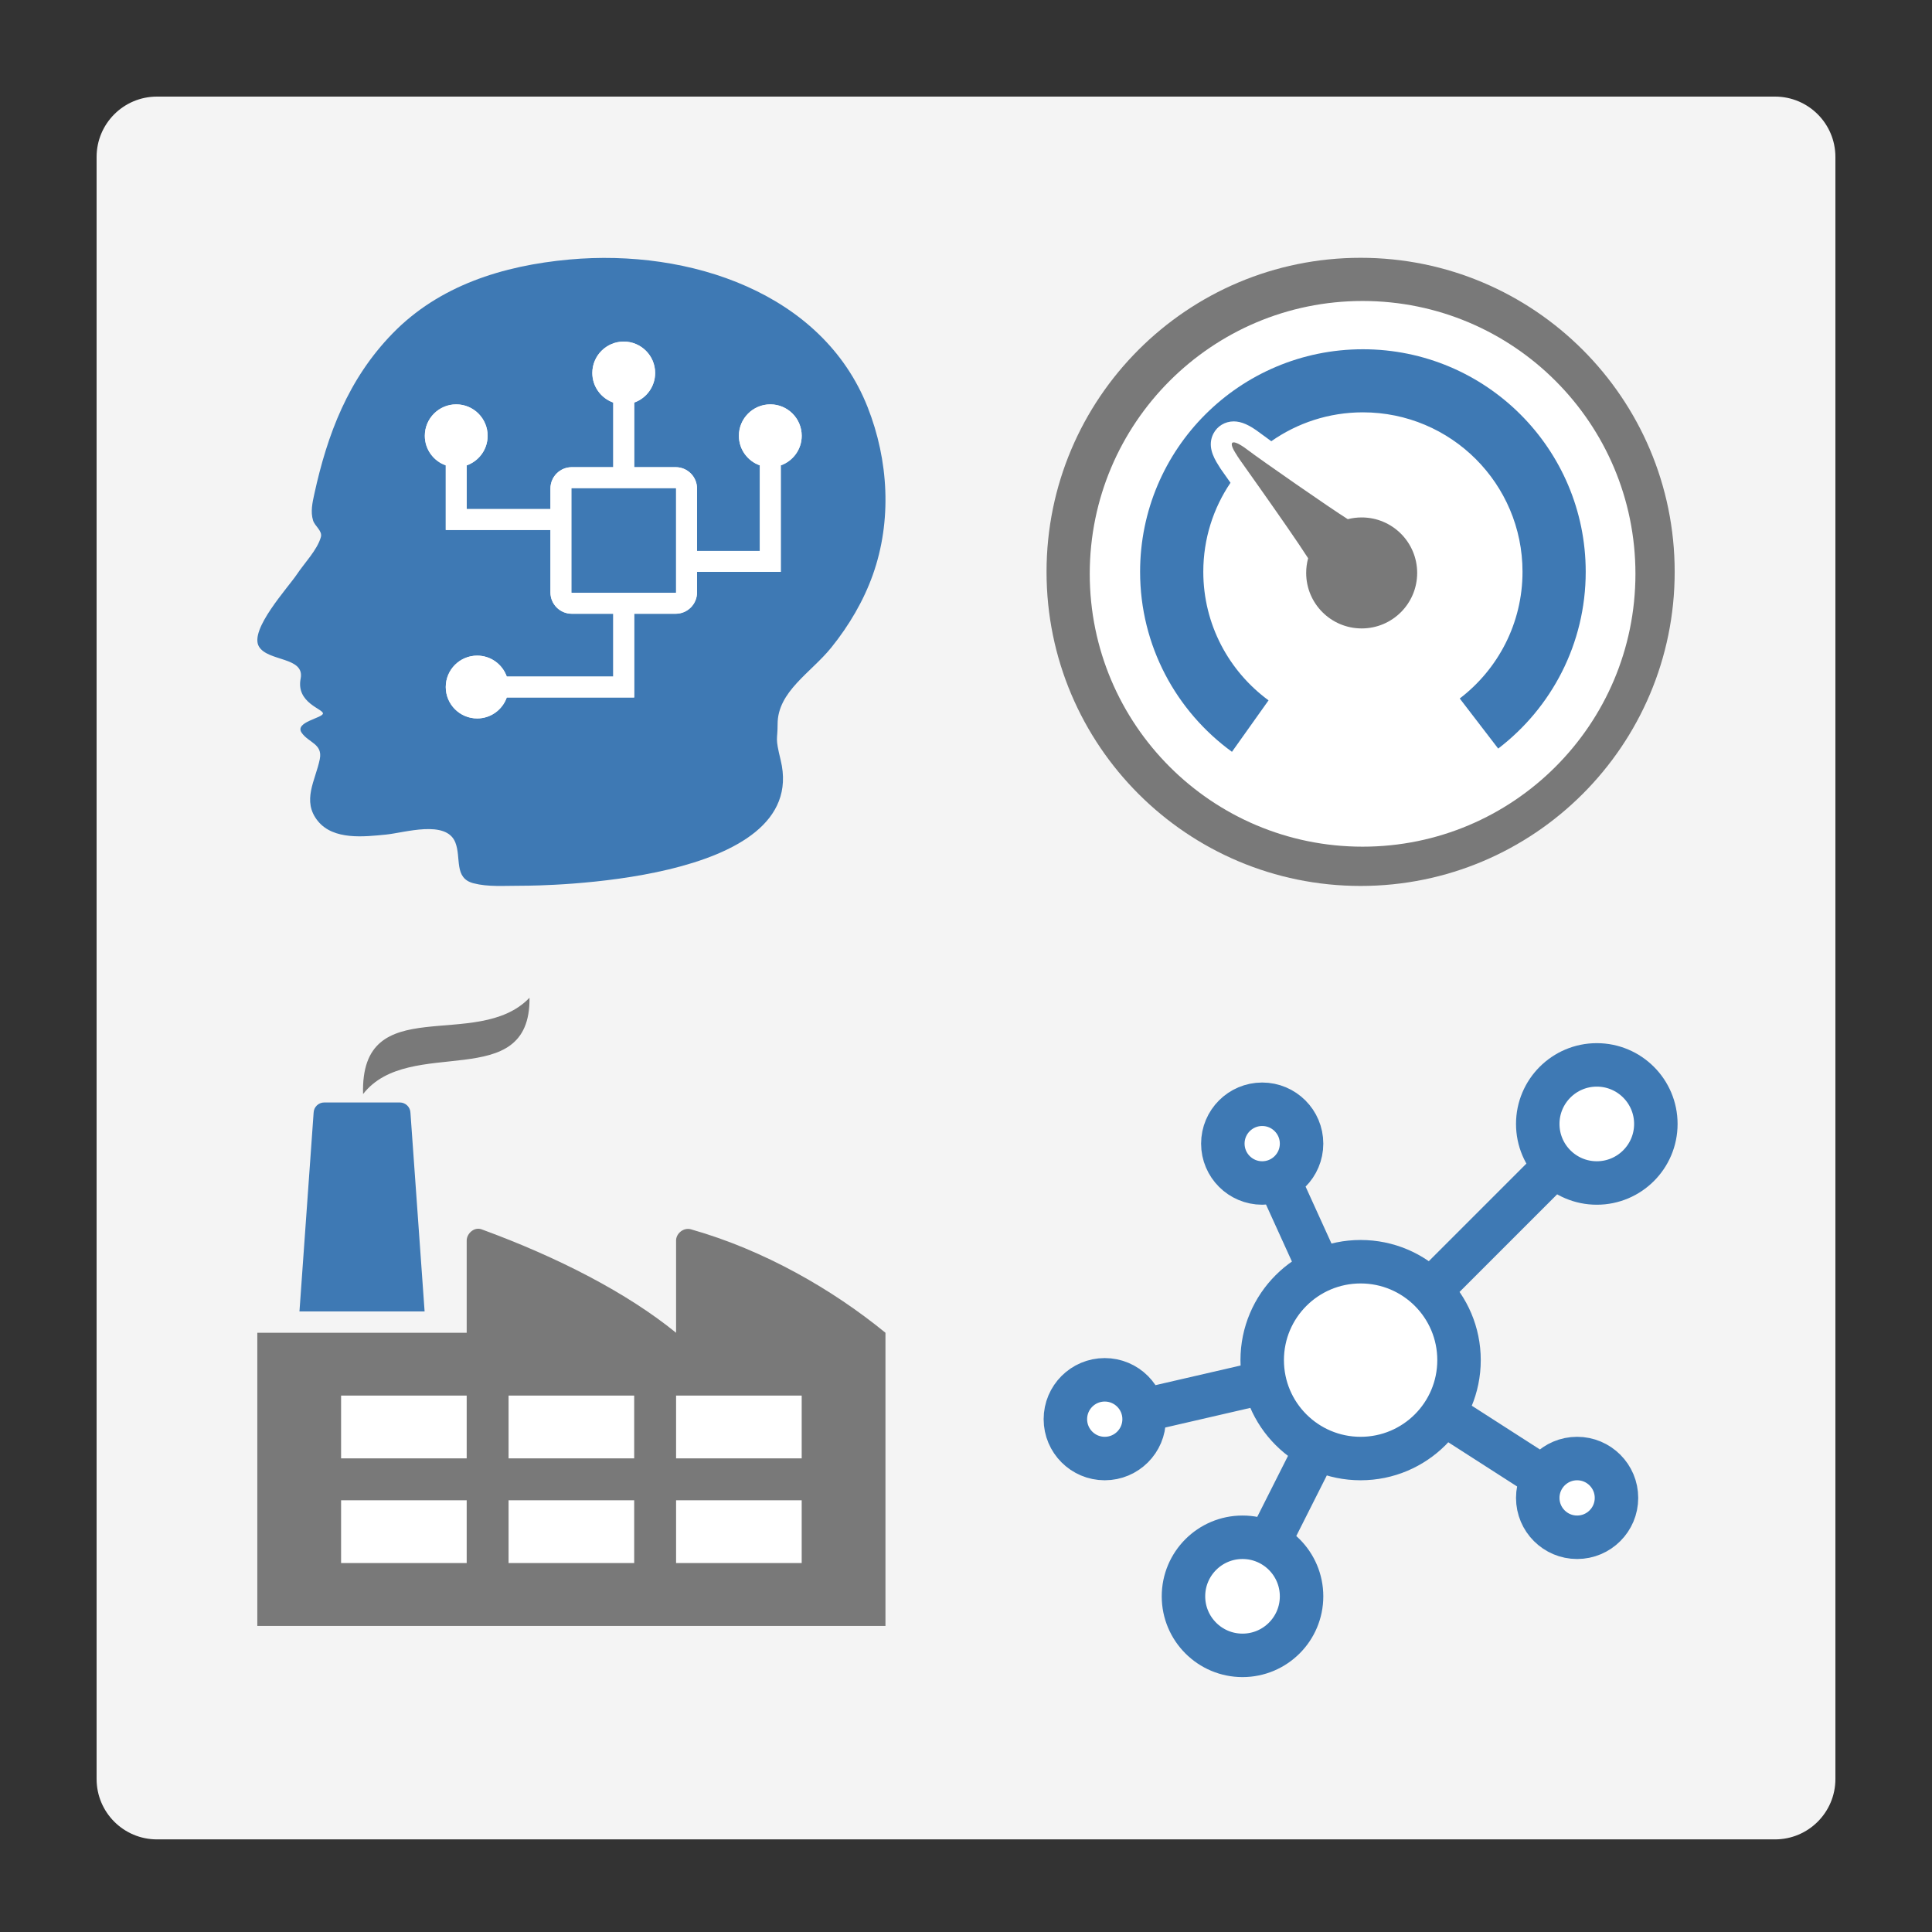
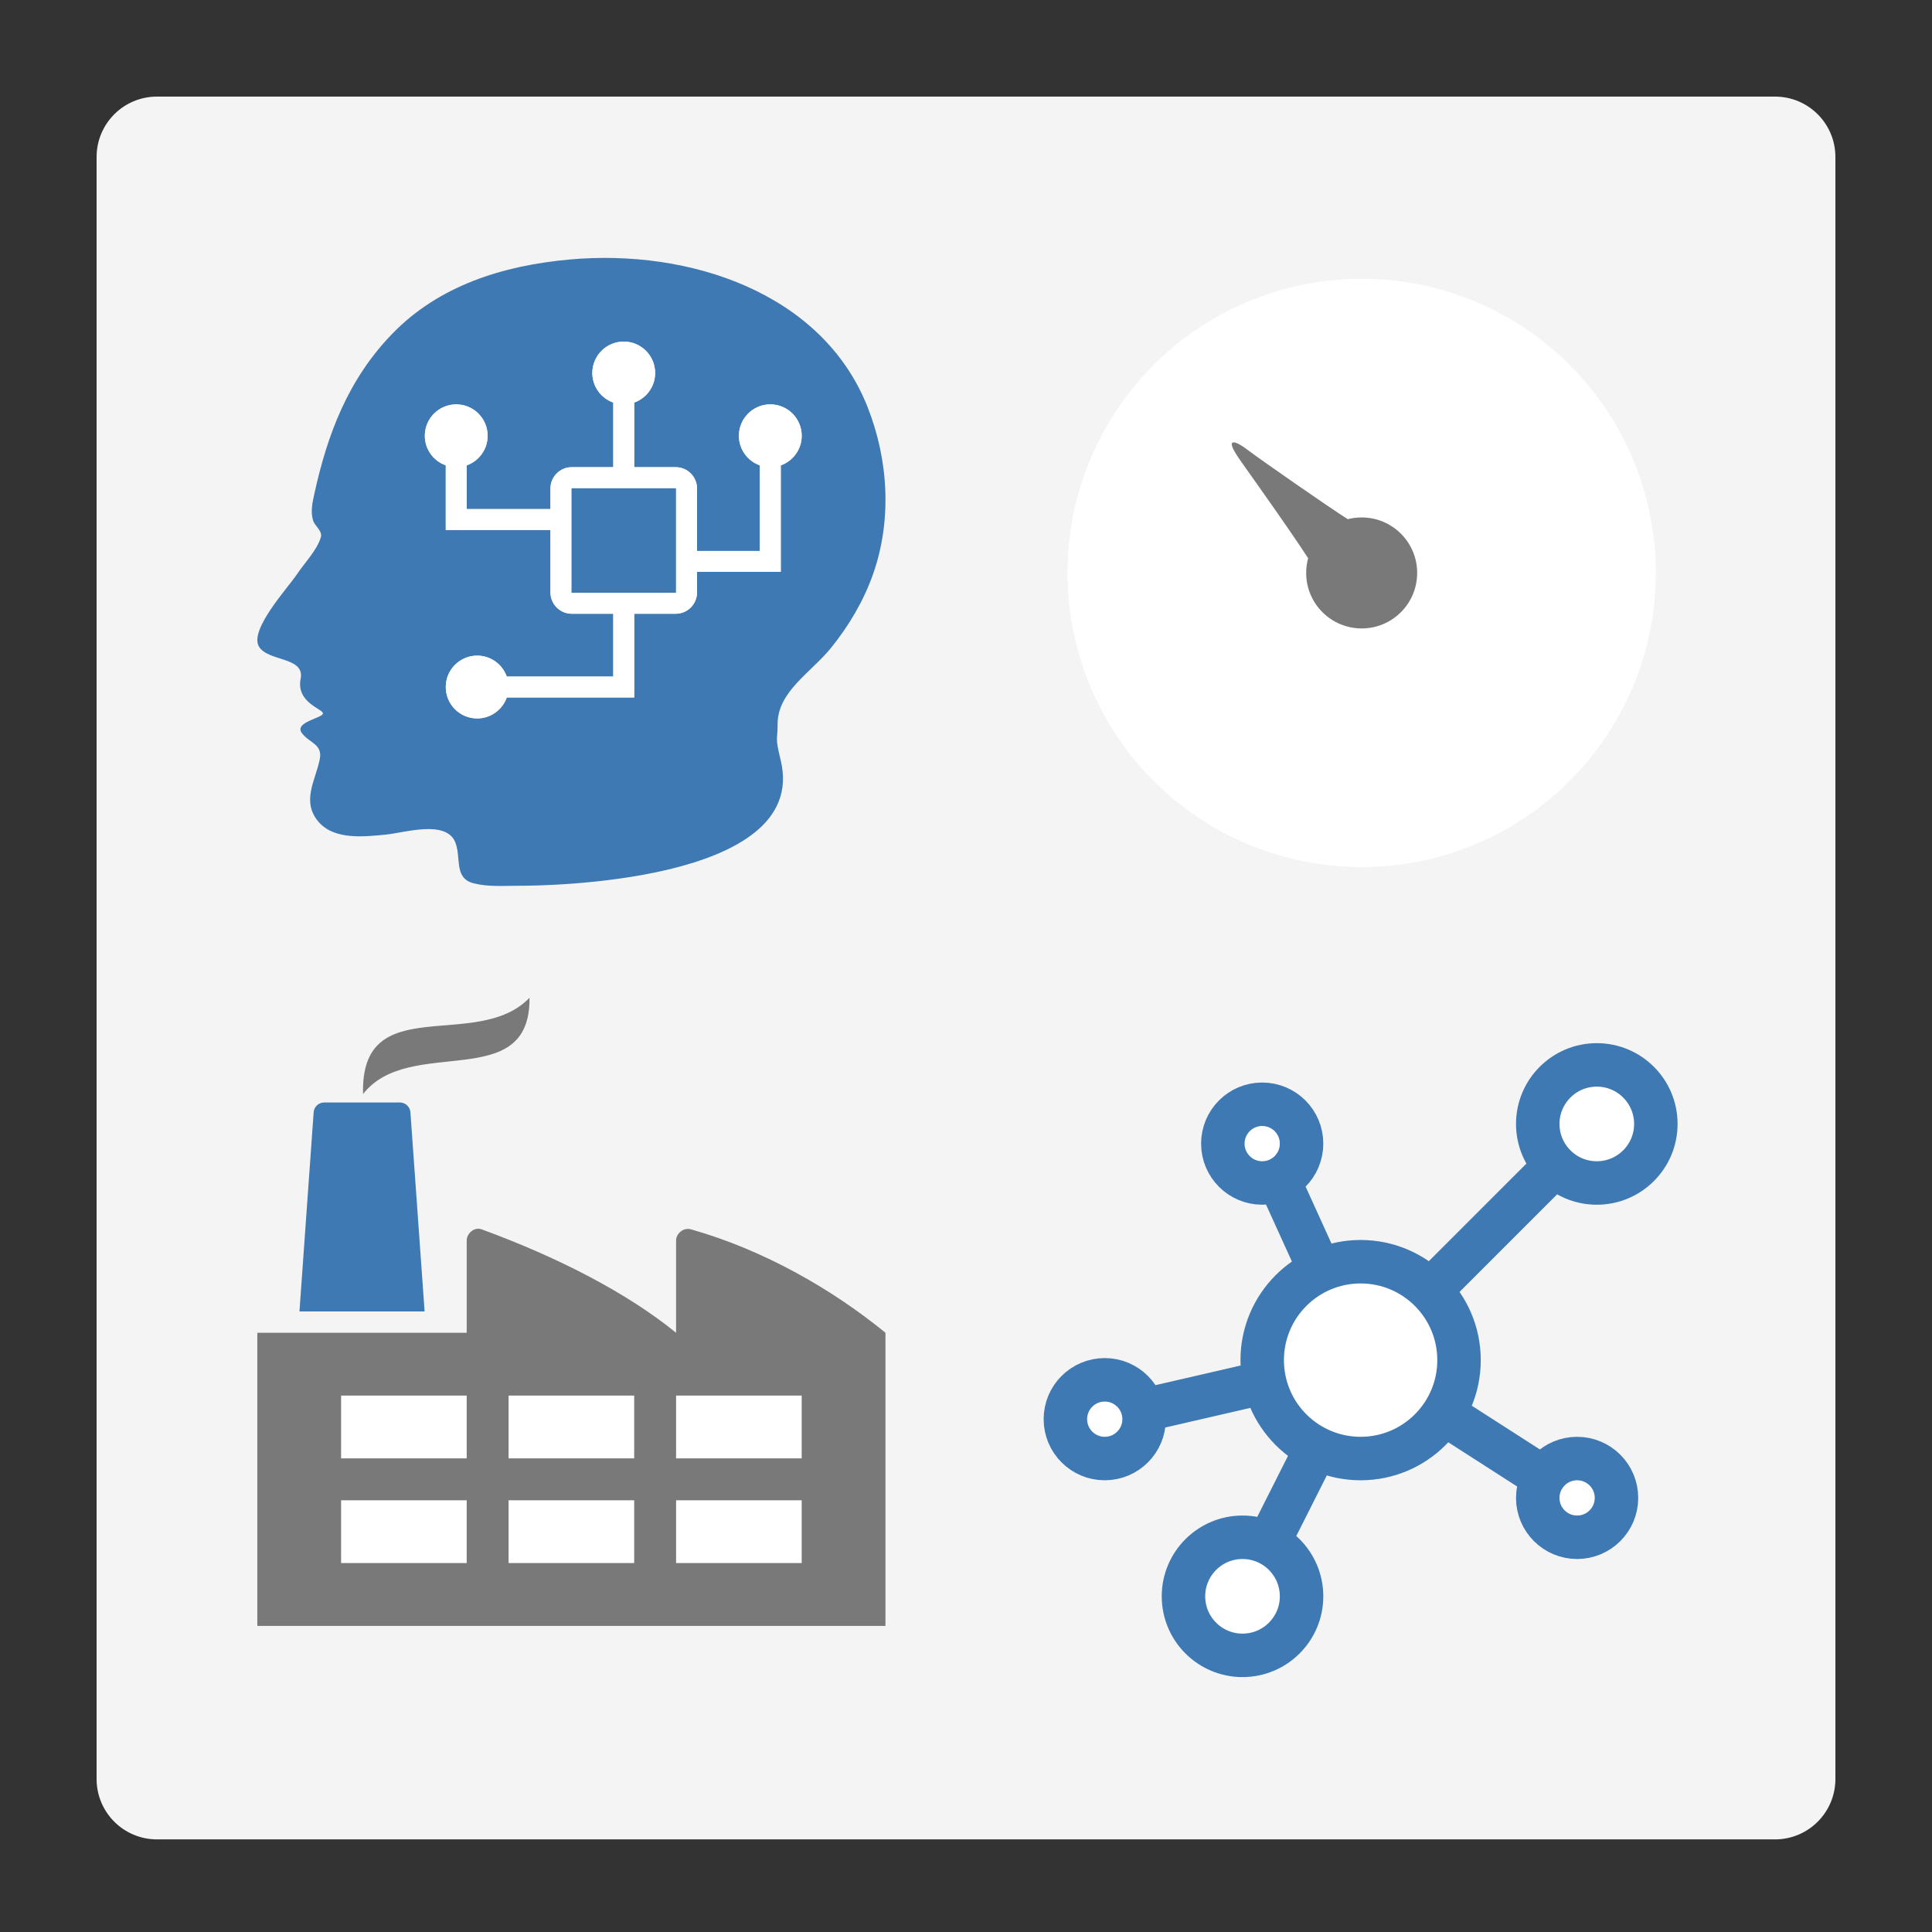
<svg xmlns="http://www.w3.org/2000/svg" version="1.1" id="Layer_1" x="0px" y="0px" viewBox="0 0 80 80" enable-background="new 0 0 80 80" xml:space="preserve">
  <rect x="0" y="0" width="80" height="80" fill="#333333" stroke="none" />
  <path fill="#F4F4F4" d="M73.5,76.165h-67c-1.381,0-2.5-1.119-2.5-2.5V6.5C4,5.119,5.119,4,6.5,4h67C74.881,4,76,5.119,76,6.5v67.165  C76,75.045,74.881,76.165,73.5,76.165z" />
  <g id="icon_4_">
    <path fill="#3E79B4" d="M35.928,16.863c-1.867-4.737-7.372-6.569-12.35-6.117c-2.764,0.251-5.397,1.083-7.32,3.059   c-1.84,1.89-2.702,4.175-3.243,6.651c-0.078,0.355-0.162,0.732-0.053,1.091c0.075,0.245,0.399,0.434,0.324,0.695   c-0.153,0.535-0.681,1.072-0.989,1.535c-0.37,0.556-1.985,2.301-1.575,2.995c0.372,0.63,1.907,0.417,1.727,1.328   c-0.198,0.999,0.924,1.251,0.924,1.441s-1.186,0.354-0.884,0.797c0.286,0.42,0.879,0.459,0.753,1.095   c-0.173,0.87-0.762,1.729-0.078,2.567c0.649,0.796,1.911,0.648,2.83,0.557c0.753-0.075,2.477-0.624,2.858,0.321   c0.257,0.638-0.069,1.483,0.754,1.696c0.608,0.157,1.237,0.102,2.02,0.102c0.675,0,11.948-0.071,10.7-5.2   c-0.242-0.993-0.127-0.786-0.127-1.494c0-1.352,1.386-2.128,2.227-3.173c0.733-0.911,1.33-1.925,1.718-3.013   C36.937,21.558,36.795,19.062,35.928,16.863z M32.33,19.27v4.41h-3.468v0.852c0,0.486-0.395,0.882-0.882,0.882h-1.719v3.468h-5.277   c-0.179,0.505-0.659,0.867-1.225,0.867c-0.718,0-1.301-0.583-1.301-1.301c0-0.718,0.583-1.3,1.301-1.3   c0.566,0,1.046,0.362,1.225,0.867h4.41v-2.601h-1.719c-0.486,0-0.882-0.395-0.882-0.882v-2.586h-4.335V19.27   c-0.505-0.179-0.867-0.659-0.867-1.225c0-0.718,0.583-1.301,1.3-1.301s1.301,0.583,1.301,1.301c0,0.566-0.362,1.046-0.867,1.225   v1.809h3.468v-0.852c0-0.486,0.395-0.882,0.882-0.882h1.719v-2.676c-0.505-0.179-0.867-0.659-0.867-1.225   c0-0.718,0.583-1.3,1.301-1.3c0.718,0,1.3,0.583,1.3,1.3c0,0.566-0.362,1.046-0.867,1.225v2.676h1.719   c0.486,0,0.882,0.395,0.882,0.882v2.586h2.601V19.27c-0.505-0.179-0.867-0.659-0.867-1.225c0-0.718,0.583-1.301,1.301-1.301   s1.3,0.583,1.3,1.301C33.197,18.611,32.835,19.091,32.33,19.27z M27.995,20.227v4.306c0,0.008-0.006,0.015-0.015,0.015h-4.306   c-0.008,0-0.015-0.006-0.015-0.015v-4.306c0-0.008,0.006-0.015,0.015-0.015h4.306C27.989,20.212,27.995,20.218,27.995,20.227z" />
    <path fill="#FFFFFF" d="M33.197,18.045c0-0.718-0.583-1.301-1.3-1.301s-1.301,0.583-1.301,1.301c0,0.566,0.362,1.046,0.867,1.225   v3.543h-2.601v-2.586c0-0.486-0.395-0.882-0.882-0.882h-1.719v-2.676c0.505-0.179,0.867-0.659,0.867-1.225   c0-0.718-0.583-1.3-1.3-1.3c-0.718,0-1.301,0.583-1.301,1.3c0,0.566,0.362,1.046,0.867,1.225v2.676h-1.719   c-0.486,0-0.882,0.395-0.882,0.882v0.852h-3.468V19.27c0.505-0.179,0.867-0.659,0.867-1.225c0-0.718-0.583-1.301-1.301-1.301   s-1.3,0.583-1.3,1.301c0,0.566,0.362,1.046,0.867,1.225v2.676h4.335v2.586c0,0.486,0.395,0.882,0.882,0.882h1.719v2.601h-4.41   c-0.179-0.505-0.659-0.867-1.225-0.867c-0.718,0-1.301,0.583-1.301,1.3c0,0.718,0.583,1.301,1.301,1.301   c0.566,0,1.046-0.362,1.225-0.867h5.277v-3.468h1.719c0.486,0,0.882-0.395,0.882-0.882V23.68h3.468v-4.41   C32.835,19.091,33.197,18.611,33.197,18.045z M27.995,24.532c0,0.008-0.006,0.015-0.015,0.015h-4.306   c-0.008,0-0.015-0.006-0.015-0.015v-4.306c0-0.008,0.006-0.015,0.015-0.015h4.306c0.008,0,0.015,0.006,0.015,0.015   C27.995,20.226,27.995,24.532,27.995,24.532z" />
  </g>
  <g id="icon_5_">
    <path fill="#3E79B4" d="M12.4,54.304l0.586-8.224c0.005-0.238,0.2-0.429,0.439-0.429h3.131c0.238,0,0.434,0.191,0.44,0.429   l0.586,8.224H12.4z" />
    <path fill="#797979" d="M21.926,41.315c0.045,3.998-4.973,1.518-6.892,3.988C14.91,40.965,19.752,43.581,21.926,41.315z" />
    <path fill="#FFFFFF" d="M33.197,57.788h-5.202v2.601h5.202V57.788z M33.197,62.123h-5.202v2.601h5.202V62.123z M26.261,57.788   h-5.202v2.601h5.202V57.788z M26.261,62.123h-5.202v2.601h5.202V62.123z M19.325,57.788h-5.202v2.601h5.202V57.788z M19.325,62.123   h-5.202v2.601h5.202V62.123z" />
    <path fill="#797979" d="M28.613,50.904c-0.317-0.09-0.618,0.18-0.618,0.461v3.822c-2.024-1.647-4.873-3.119-8.052-4.283   c-0.31-0.114-0.618,0.18-0.618,0.461v3.822l0,0h-8.67v12.138h26.01V55.187C34.476,53.396,31.636,51.76,28.613,50.904z    M19.325,64.724h-5.202v-2.601h5.202V64.724z M19.325,60.389h-5.202v-2.601h5.202V60.389z M26.261,64.724h-5.202v-2.601h5.202   V64.724z M26.261,60.389h-5.202v-2.601h5.202V60.389z M33.197,64.724h-5.202v-2.601h5.202V64.724z M33.197,60.389h-5.202v-2.601   h5.202V60.389z" />
  </g>
  <g id="icon_6_">
    <circle fill="#FFFFFF" cx="56.383" cy="23.723" r="12.181" />
-     <path fill="#3E79B4" d="M56.435,14.462c-5.095,0-9.226,4.125-9.226,9.214c0,3.065,1.499,5.78,3.804,7.455L52.528,29   c-1.638-1.202-2.702-3.139-2.702-5.324c0-1.366,0.415-2.634,1.126-3.686c-0.028-0.039-0.055-0.077-0.08-0.113   c-0.114-0.162-0.209-0.295-0.273-0.387c-0.04-0.056-0.087-0.123-0.13-0.199c-0.269-0.411-0.462-0.867-0.227-1.331   c0.16-0.315,0.484-0.511,0.844-0.511c0.317,0,0.653,0.148,1.088,0.479c0.104,0.079,0.267,0.198,0.468,0.342   c1.073-0.753,2.381-1.196,3.793-1.196c3.65,0,6.609,2.956,6.609,6.602c0,2.14-1.02,4.04-2.599,5.247l1.592,2.074   c2.203-1.684,3.624-4.337,3.624-7.321C65.66,18.587,61.53,14.462,56.435,14.462z" />
-     <path fill="#797979" d="M56.34,10.675c-7.182,0-13.005,5.823-13.005,13.005s5.823,13.005,13.005,13.005s13.005-5.823,13.005-13.005   S63.522,10.675,56.34,10.675z M56.422,35.059c-6.24,0-11.298-5.058-11.298-11.298s5.058-11.298,11.298-11.298   s11.298,5.058,11.298,11.298S62.661,35.059,56.422,35.059z" />
    <path fill="#797979" d="M56.383,21.426c-0.199,0-0.391,0.025-0.574,0.072c-0.704-0.44-3.583-2.44-4.161-2.879   c-0.612-0.466-0.929-0.44-0.303,0.415c-0.792-1.082,2.002,2.794,2.822,4.082c-0.053,0.193-0.081,0.397-0.081,0.608   c0,1.269,1.028,2.298,2.298,2.298s2.298-1.028,2.298-2.298S57.653,21.426,56.383,21.426z" />
  </g>
  <g id="icon_7_">
    <path fill="#FFFFFF" stroke="#3E79B4" stroke-width="1.8" stroke-miterlimit="1" d="M56.34,52.245c2.251,0,4.075,1.824,4.075,4.075   s-1.824,4.075-4.075,4.075s-4.075-1.824-4.075-4.075S54.089,52.245,56.34,52.245z M63.675,46.54c0,1.35,1.095,2.445,2.445,2.445   c1.35,0,2.445-1.095,2.445-2.445c0-1.35-1.095-2.445-2.445-2.445C64.77,44.095,63.675,45.19,63.675,46.54z M49.005,66.1   c0,1.35,1.095,2.445,2.445,2.445s2.445-1.095,2.445-2.445c0-1.35-1.095-2.445-2.445-2.445S49.005,64.75,49.005,66.1z    M59.192,53.468l5.216-5.216 M50.635,47.355c0,0.9,0.73,1.63,1.63,1.63c0.9,0,1.63-0.73,1.63-1.63c0-0.9-0.73-1.63-1.63-1.63   C51.365,45.725,50.635,46.455,50.635,47.355z M44.115,58.765c0,0.9,0.73,1.63,1.63,1.63c0.9,0,1.63-0.73,1.63-1.63   s-0.73-1.63-1.63-1.63C44.845,57.135,44.115,57.865,44.115,58.765z M63.675,62.025c0,0.9,0.73,1.63,1.63,1.63s1.63-0.73,1.63-1.63   c0-0.9-0.73-1.63-1.63-1.63S63.675,61.125,63.675,62.025z M52.954,48.872l1.676,3.686 M63.815,61.121l-3.988-2.561 M47.448,58.372   l4.84-1.117 M54.475,60.019l-1.947,3.862" />
  </g>
</svg>